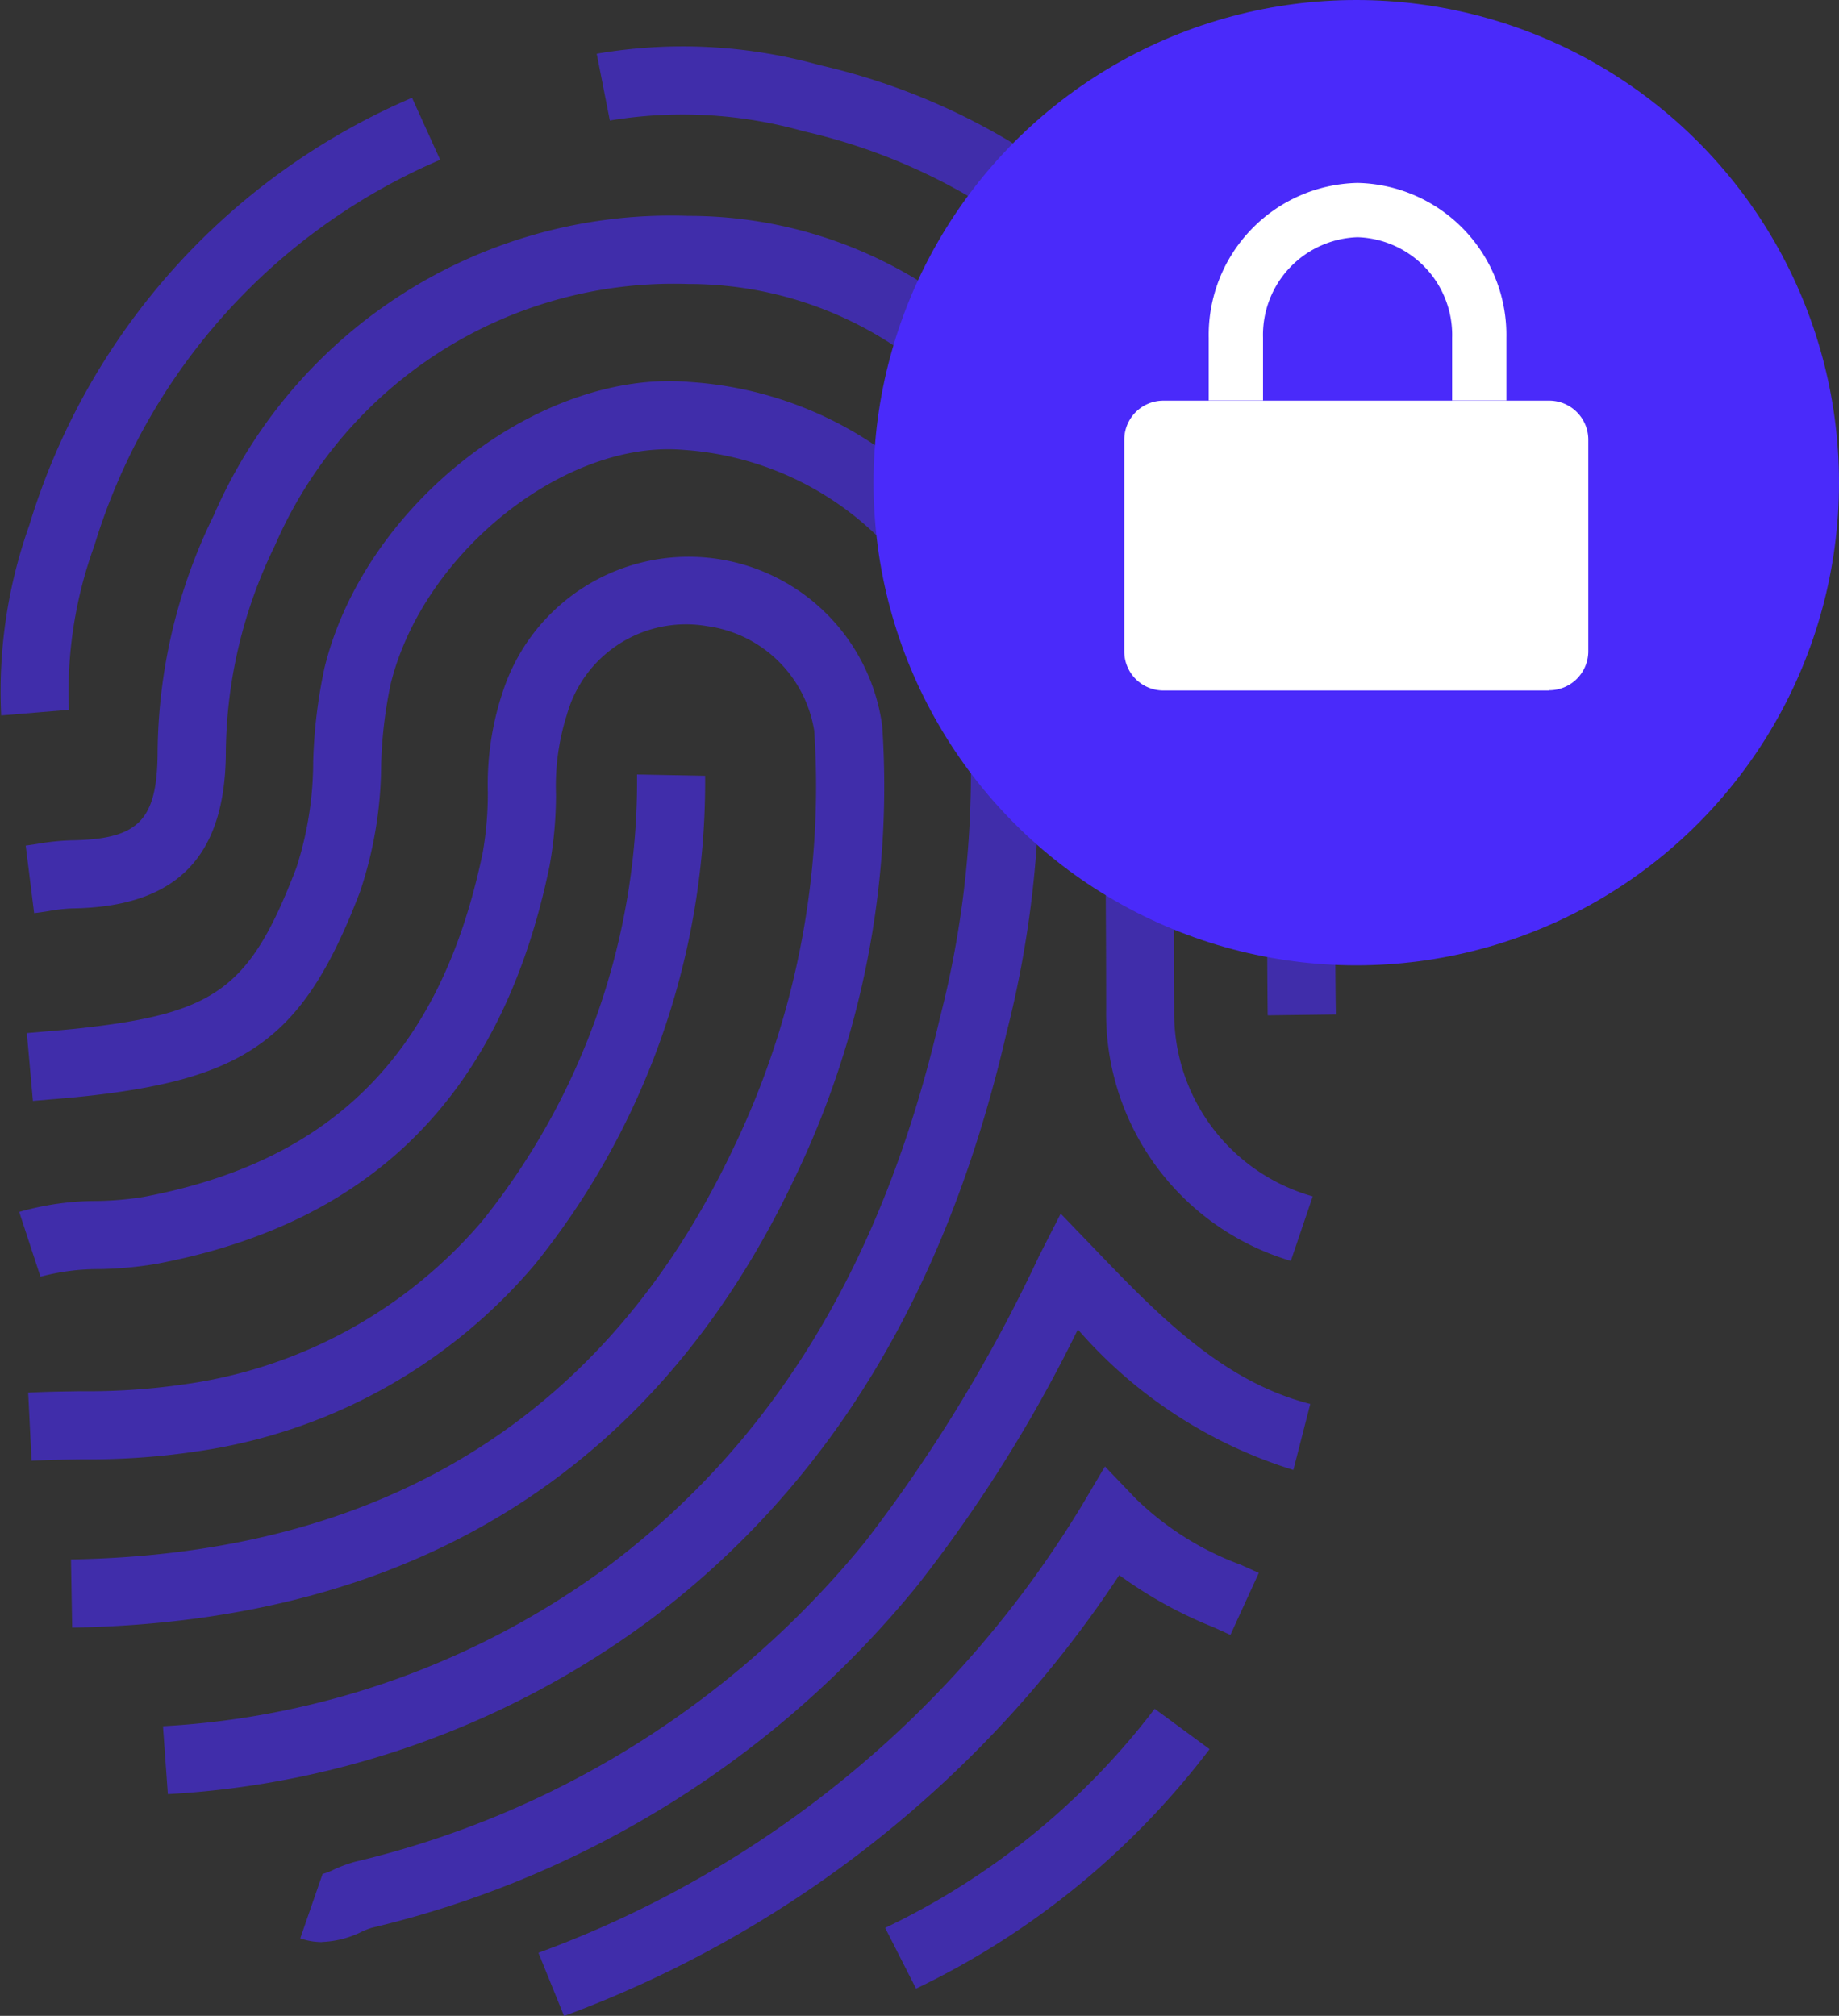
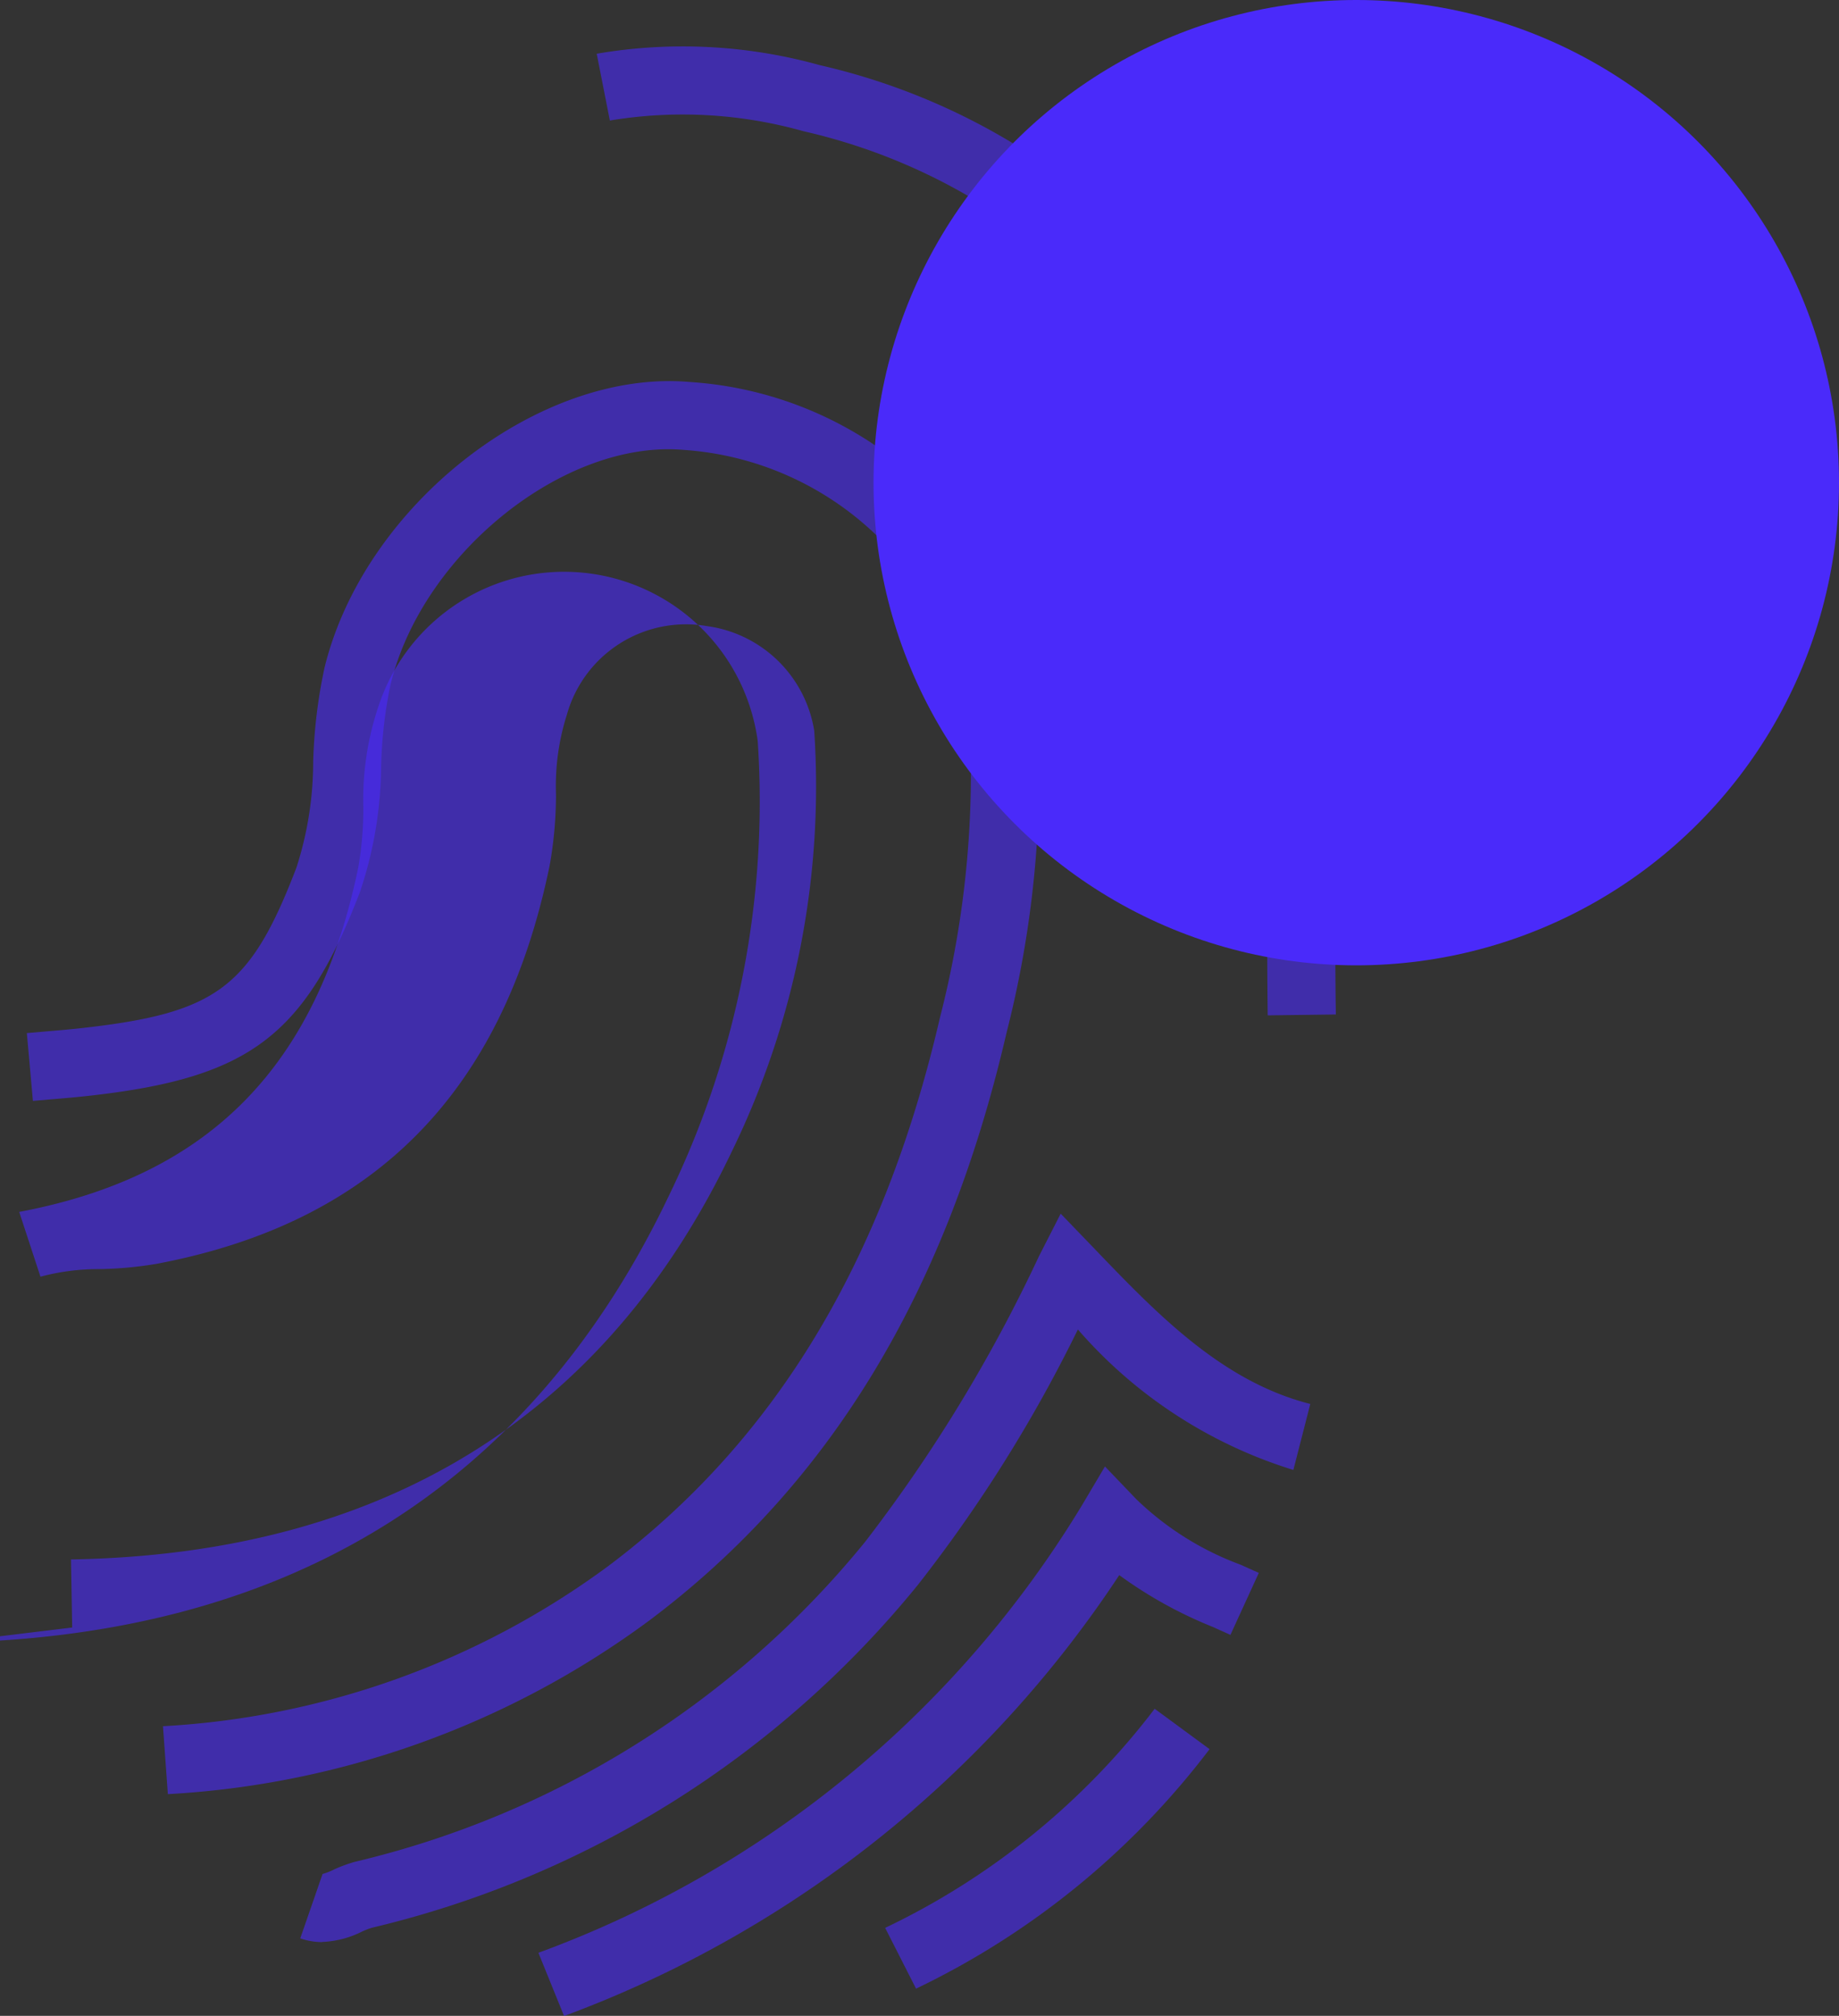
<svg xmlns="http://www.w3.org/2000/svg" width="40" height="43.853" viewBox="0 0 40 43.853">
  <rect x="0" y="0" width="40" height="43.853" fill="#333333" stroke="none" />
  <defs>
    <clipPath id="clip-path">
      <rect id="Rectangle_163003" data-name="Rectangle 163003" width="29.057" height="42.851" fill="rgba(74,42,250,0.6)" />
    </clipPath>
    <clipPath id="clip-path-2">
      <rect id="Rectangle_163004" data-name="Rectangle 163004" width="10.093" height="11.042" fill="#fff" />
    </clipPath>
  </defs>
  <g id="Group_167840" data-name="Group 167840" transform="translate(-6808 -10)">
    <g id="Group_167837" data-name="Group 167837" transform="translate(6808 11.003)">
      <g id="Group_167836" data-name="Group 167836" transform="translate(0 0)" clip-path="url(#clip-path)">
        <path id="Path_87365" data-name="Path 87365" d="M3.626,37.715l-.106-1.478a17.955,17.955,0,0,0,9.692-3.489c3.621-2.723,5.979-6.624,7.208-11.926a21.4,21.4,0,0,0,.672-5.593,6.7,6.7,0,0,0-6.246-6.757c-2.589-.226-5.678,2.249-6.374,5.094a9.706,9.706,0,0,0-.207,1.782,8.759,8.759,0,0,1-.461,2.742c-1.2,3.126-2.4,4.036-5.85,4.428-.293.033-.587.059-.881.083l-.382.033L.559,21.159l.391-.034c.28-.024.56-.047.84-.079,2.9-.328,3.634-.882,4.632-3.485a7.506,7.506,0,0,0,.365-2.3,11.165,11.165,0,0,1,.247-2.052C7.9,9.67,11.7,6.708,14.976,6.995a8.117,8.117,0,0,1,7.6,8.19,22.817,22.817,0,0,1-.709,5.971c-1.311,5.655-3.85,9.834-7.761,12.775A19.412,19.412,0,0,1,3.626,37.715" transform="translate(0.025 0.312)" fill="rgba(74,42,250,0.6)" />
-         <path id="Path_87366" data-name="Path 87366" d="M28.053,26.267A5.613,5.613,0,0,1,24.036,20.8q0-.983-.006-1.963c-.007-1.441-.016-2.932.015-4.4.057-2.944-1.192-5.349-3.933-7.567a8.091,8.091,0,0,0-5.088-1.854h-.07a9.451,9.451,0,0,0-9,5.693,10.4,10.4,0,0,0-1.066,4.547C4.861,17.5,3.8,18.568,1.544,18.6a3.612,3.612,0,0,0-.517.059c-.1.016-.206.031-.308.044l-.184-1.47c.088-.011.177-.025.265-.039a5.11,5.11,0,0,1,.722-.075c1.462-.022,1.866-.426,1.882-1.881A11.878,11.878,0,0,1,4.625,10.05,10.834,10.834,0,0,1,14.95,3.535h.079a9.56,9.56,0,0,1,6.013,2.186c3.083,2.494,4.55,5.356,4.483,8.749-.029,1.451-.022,2.932-.015,4.364q0,.986.006,1.97a4.137,4.137,0,0,0,3.013,4.06Z" transform="translate(0.024 0.159)" fill="rgba(74,42,250,0.6)" />
        <path id="Path_87367" data-name="Path 87367" d="M27.018,21.085c-.011-.827-.011-1.656-.013-2.484,0-1.853,0-3.771-.135-5.633a11.9,11.9,0,0,0-2.543-6.3,12.776,12.776,0,0,0-7.405-4.816,9.672,9.672,0,0,0-4.213-.233L12.423.166a11.086,11.086,0,0,1,4.85.248,14.232,14.232,0,0,1,8.241,5.367,13.357,13.357,0,0,1,2.835,7.081c.137,1.915.138,3.858.138,5.739,0,.821,0,1.643.013,2.465Z" transform="translate(0.556 0)" fill="rgba(74,42,250,0.6)" />
-         <path id="Path_87368" data-name="Path 87368" d="M1.552,33.926l-.026-1.481c6.792-.116,11.63-3.109,14.383-8.894a18.131,18.131,0,0,0,1.783-9.135,2.734,2.734,0,0,0-2.328-2.274,2.69,2.69,0,0,0-3.051,1.923,5.115,5.115,0,0,0-.238,1.731,8.745,8.745,0,0,1-.139,1.56c-1.019,4.932-3.816,7.765-8.552,8.659a8.3,8.3,0,0,1-1.222.114,4.909,4.909,0,0,0-1.3.165L.4,24.885a6.11,6.11,0,0,1,1.7-.238,6.986,6.986,0,0,0,1.008-.089c4.136-.78,6.48-3.165,7.376-7.5a7.486,7.486,0,0,0,.109-1.3,6.338,6.338,0,0,1,.34-2.232,4.249,4.249,0,0,1,8.238.789,19.608,19.608,0,0,1-1.924,9.874c-3.014,6.335-8.3,9.612-15.7,9.739" transform="translate(0.018 0.476)" fill="rgba(74,42,250,0.6)" />
-         <path id="Path_87369" data-name="Path 87369" d="M.661,30.093.587,28.614c.381-.02.763-.025,1.143-.031a14.551,14.551,0,0,0,2.287-.155,10.381,10.381,0,0,0,6.439-3.54,15.282,15.282,0,0,0,3.374-9.721l1.481.028A16.727,16.727,0,0,1,11.6,25.834a11.824,11.824,0,0,1-7.325,4.055,15.887,15.887,0,0,1-2.519.176c-.364.005-.727.011-1.092.029" transform="translate(0.026 0.679)" fill="rgba(74,42,250,0.6)" />
+         <path id="Path_87368" data-name="Path 87368" d="M1.552,33.926l-.026-1.481c6.792-.116,11.63-3.109,14.383-8.894a18.131,18.131,0,0,0,1.783-9.135,2.734,2.734,0,0,0-2.328-2.274,2.69,2.69,0,0,0-3.051,1.923,5.115,5.115,0,0,0-.238,1.731,8.745,8.745,0,0,1-.139,1.56c-1.019,4.932-3.816,7.765-8.552,8.659a8.3,8.3,0,0,1-1.222.114,4.909,4.909,0,0,0-1.3.165L.4,24.885c4.136-.78,6.48-3.165,7.376-7.5a7.486,7.486,0,0,0,.109-1.3,6.338,6.338,0,0,1,.34-2.232,4.249,4.249,0,0,1,8.238.789,19.608,19.608,0,0,1-1.924,9.874c-3.014,6.335-8.3,9.612-15.7,9.739" transform="translate(0.018 0.476)" fill="rgba(74,42,250,0.6)" />
        <path id="Path_87370" data-name="Path 87370" d="M6.727,40.157a1.441,1.441,0,0,1-.476-.081l.485-1.4a1.514,1.514,0,0,0,.254-.1,2.988,2.988,0,0,1,.449-.165,20.346,20.346,0,0,0,11.1-6.963,33.28,33.28,0,0,0,3.779-6.21l.473-.927.722.75c1.367,1.424,2.78,2.9,4.707,3.39l-.368,1.435a10.18,10.18,0,0,1-4.687-3.056,31.274,31.274,0,0,1-3.48,5.556,21.777,21.777,0,0,1-11.879,7.46,1.586,1.586,0,0,0-.223.088,2.106,2.106,0,0,1-.856.22" transform="translate(0.28 1.088)" fill="rgba(74,42,250,0.6)" />
-         <path id="Path_87371" data-name="Path 87371" d="M.026,14.512a10.771,10.771,0,0,1,.611-4.137,14.786,14.786,0,0,1,8.325-9.3l.612,1.349a13.362,13.362,0,0,0-7.524,8.4A9.269,9.269,0,0,0,1.5,14.389Z" transform="translate(0 0.049)" fill="rgba(74,42,250,0.6)" />
        <path id="Path_87372" data-name="Path 87372" d="M11.766,41.527l-.557-1.373a23.123,23.123,0,0,0,11.823-9.735l.5-.844.677.707a6.49,6.49,0,0,0,2.269,1.428l.4.18-.617,1.348-.384-.173a9.366,9.366,0,0,1-2.034-1.127,24.747,24.747,0,0,1-12.073,9.59" transform="translate(0.502 1.324)" fill="rgba(74,42,250,0.6)" />
        <path id="Path_87373" data-name="Path 87373" d="M19.1,40.708l-.672-1.322a16.052,16.052,0,0,0,5.862-4.766l1.194.878a17.52,17.52,0,0,1-6.384,5.21" transform="translate(0.825 1.55)" fill="rgba(74,42,250,0.6)" />
      </g>
    </g>
    <circle id="Ellipse_182" data-name="Ellipse 182" cx="10.5" cy="10.5" r="10.5" transform="translate(6827 10)" fill="#4a2afa" />
    <g id="Group_167839" data-name="Group 167839" transform="translate(6832.454 14.979)">
      <g id="Group_167838" data-name="Group 167838" transform="translate(0 -1)" clip-path="url(#clip-path-2)">
-         <path id="Path_87374" data-name="Path 87374" d="M9.243,26.355H.85A.85.85,0,0,1,0,25.5V20.9a.85.85,0,0,1,.85-.85H9.243a.85.85,0,0,1,.85.85V25.5a.85.85,0,0,1-.85.85" transform="translate(0 -15.313)" fill="#fff" />
-         <path id="Path_87375" data-name="Path 87375" d="M14.252,4.733H13.072V3.368a2.127,2.127,0,0,0-2.057-2.187A2.127,2.127,0,0,0,8.959,3.368V4.733H7.778V3.368A3.308,3.308,0,0,1,11.015,0a3.308,3.308,0,0,1,3.237,3.368Z" transform="translate(-5.941 0)" fill="#fff" />
-       </g>
+         </g>
    </g>
  </g>
</svg>